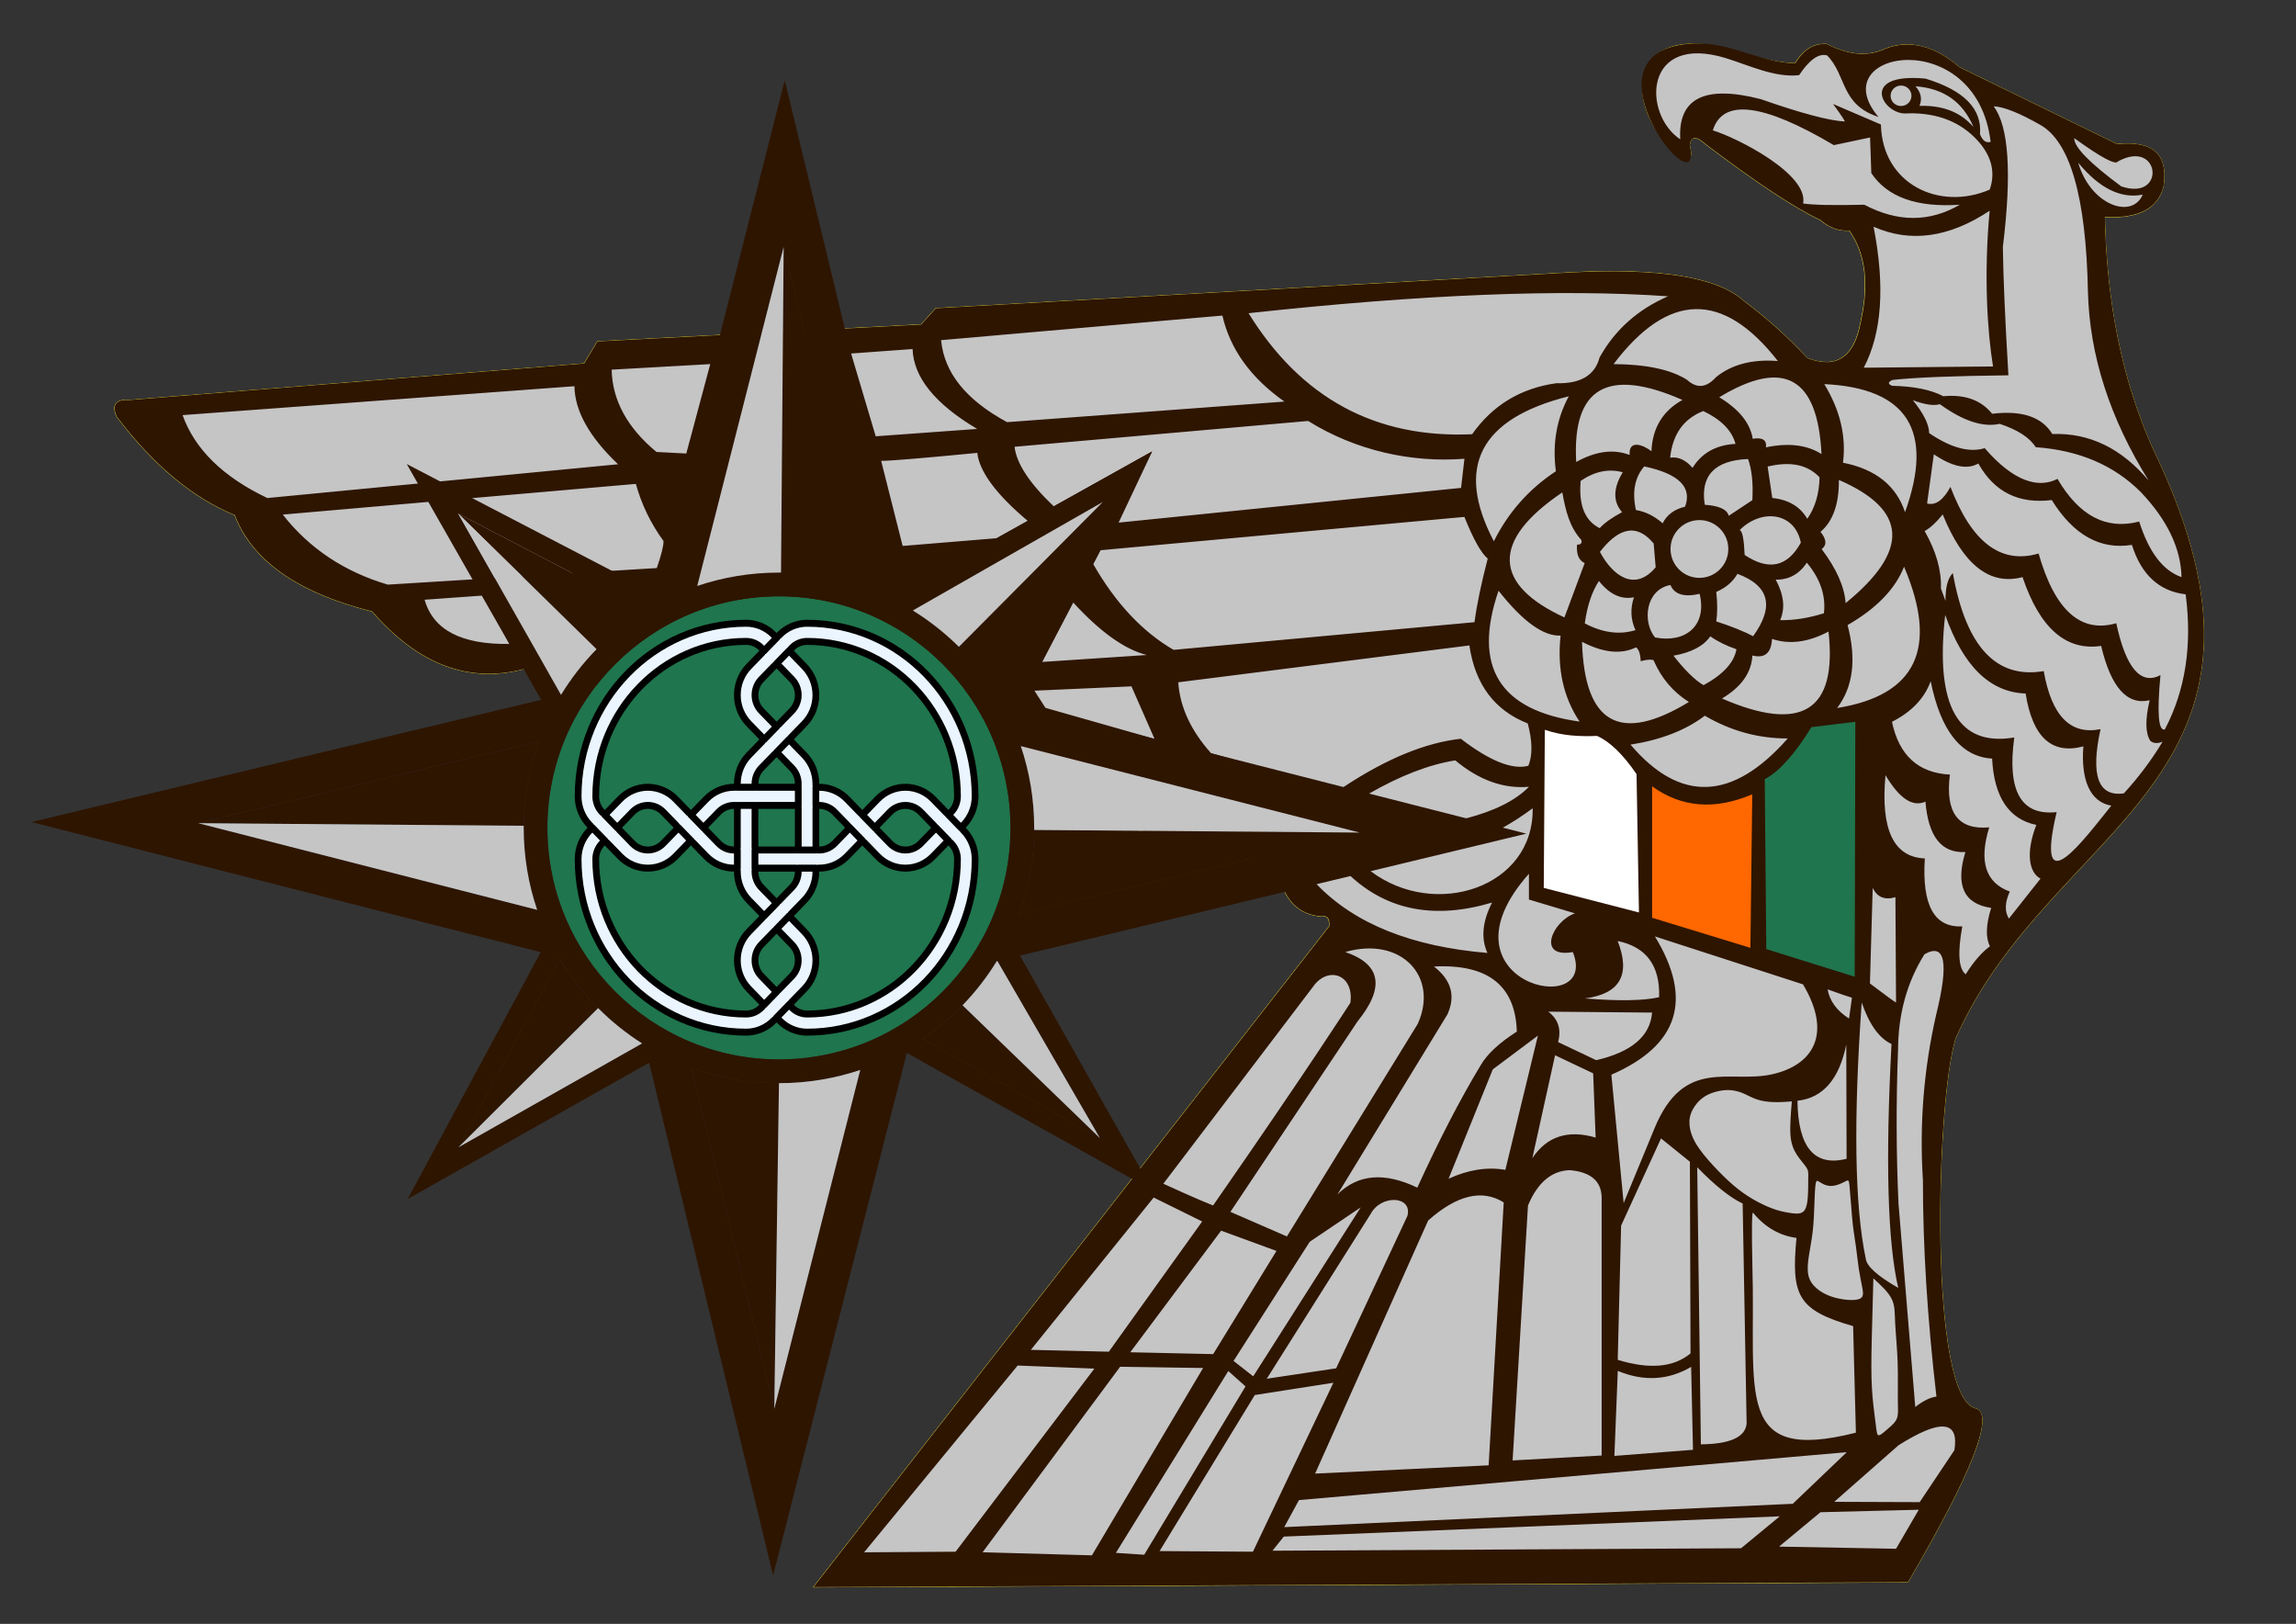
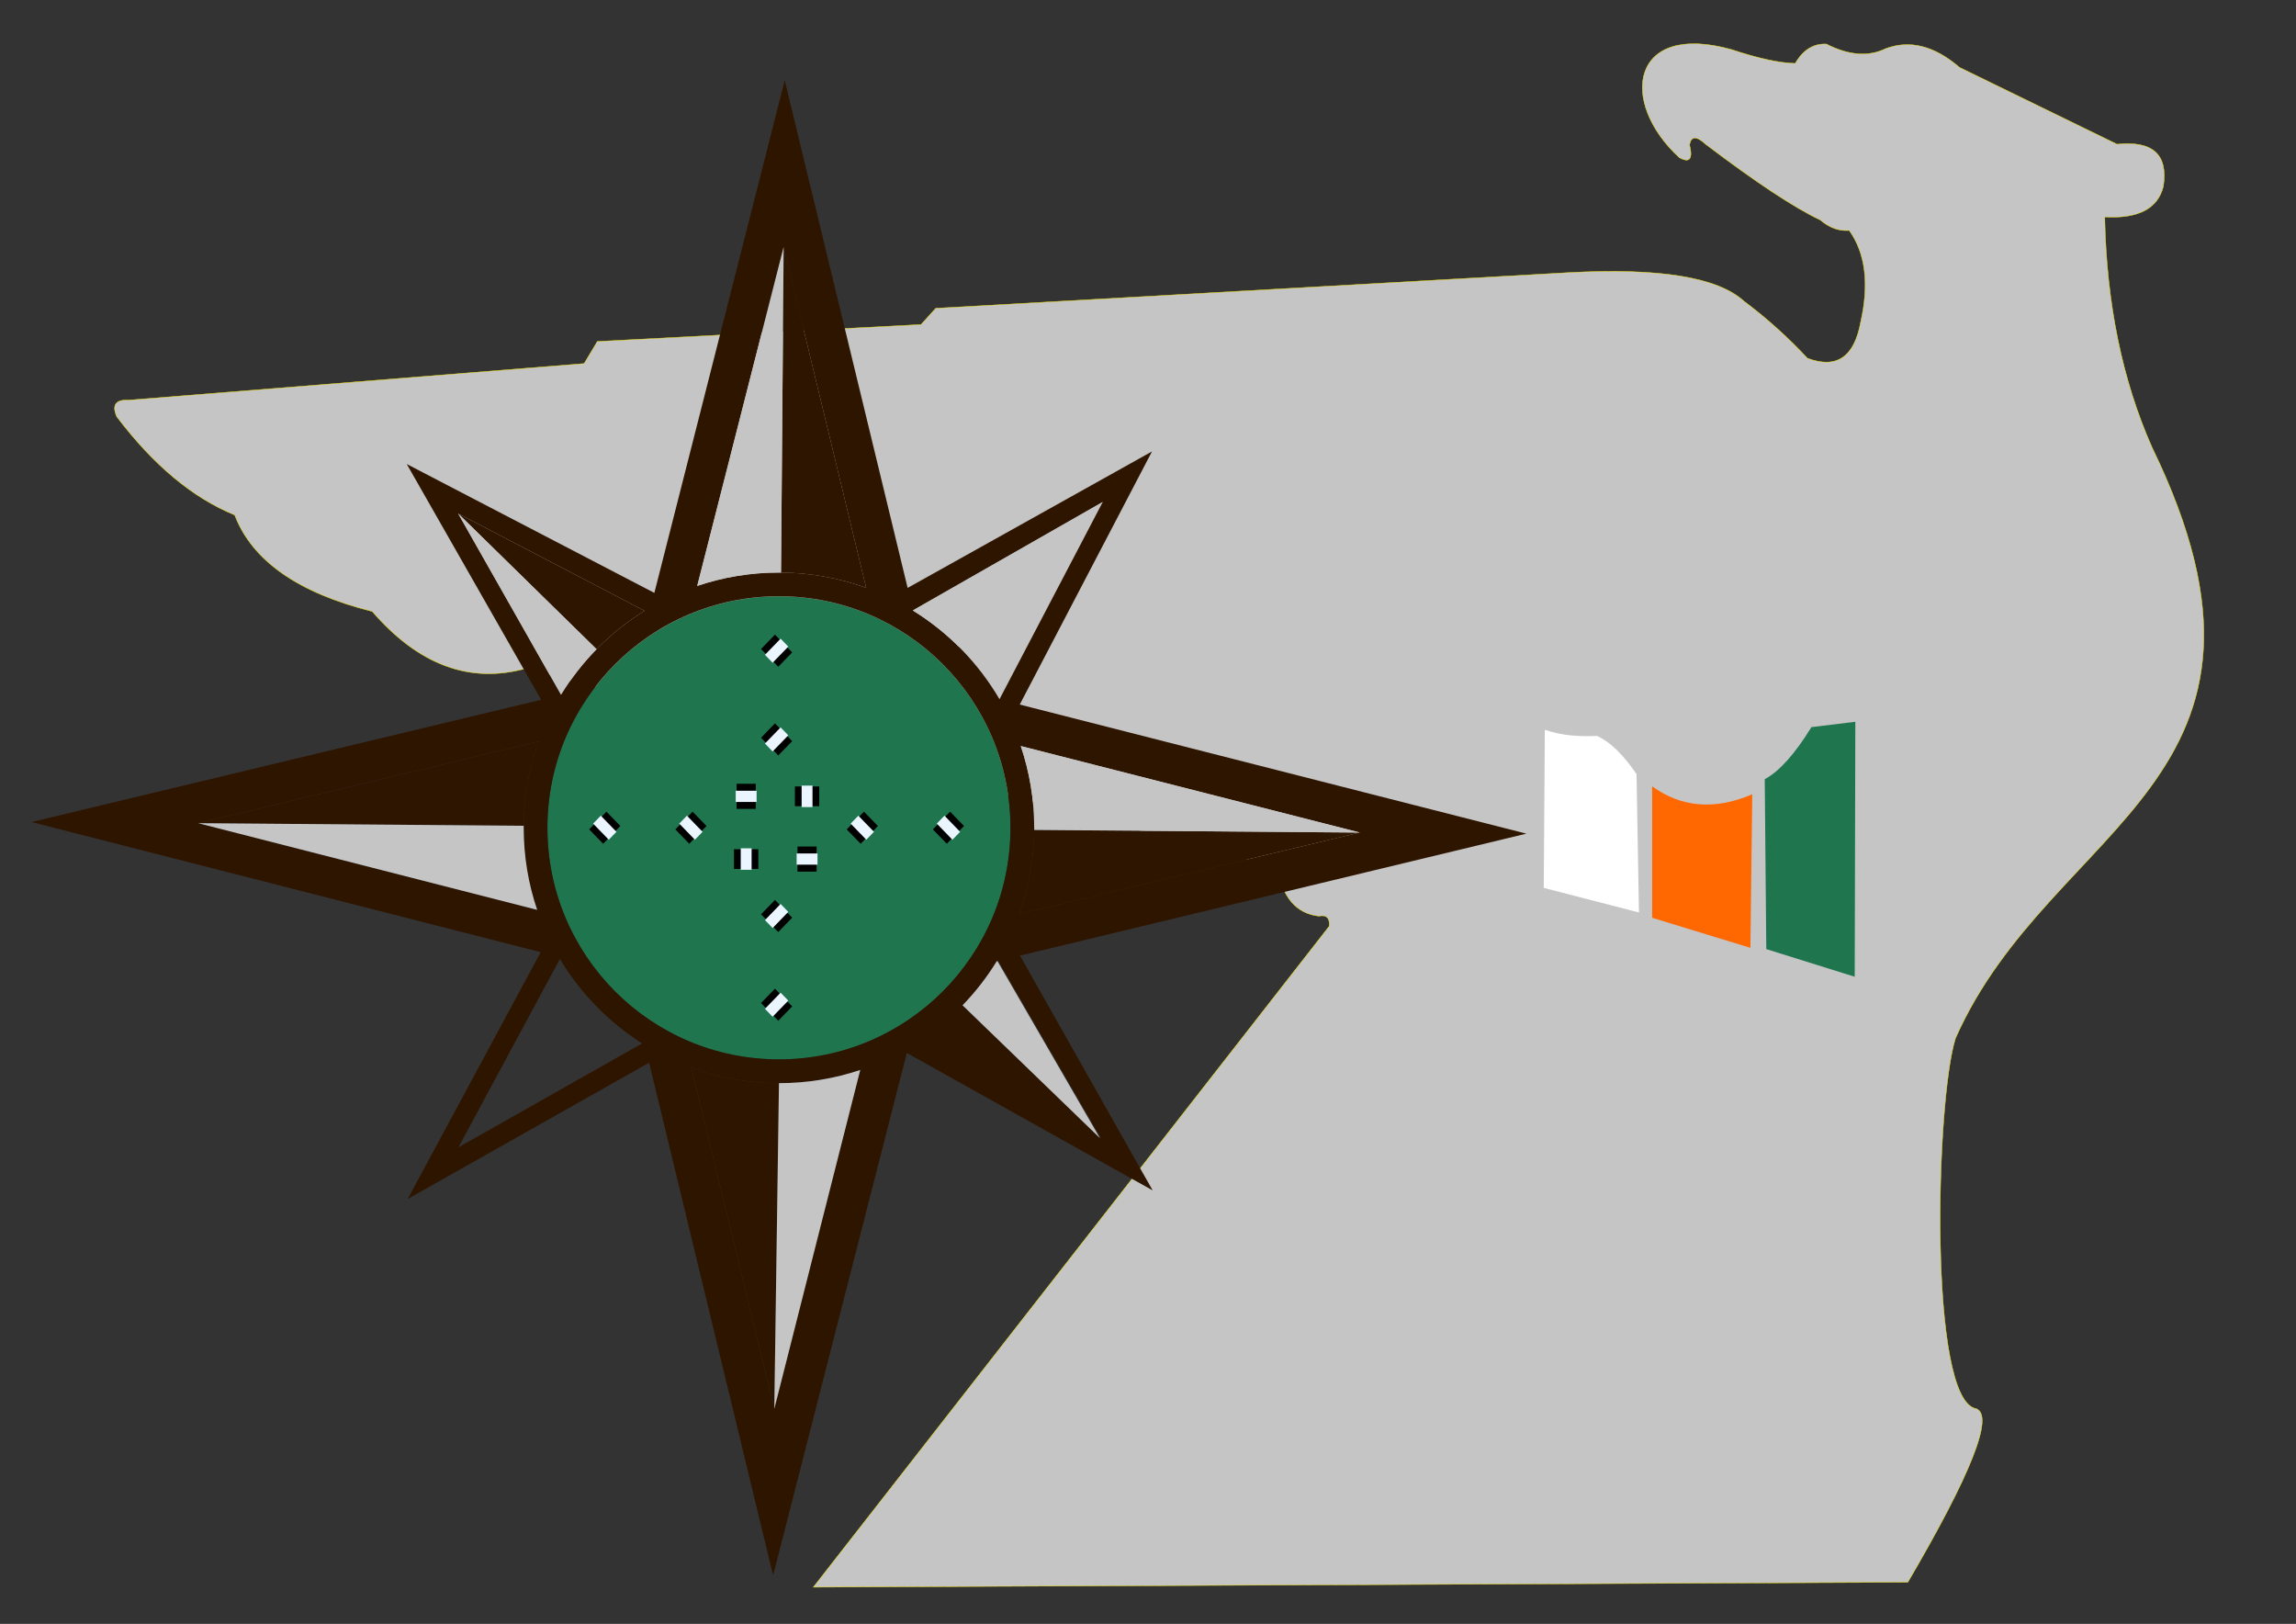
<svg xmlns="http://www.w3.org/2000/svg" xmlns:ns1="http://sodipodi.sourceforge.net/DTD/sodipodi-0.dtd" xmlns:ns2="http://www.inkscape.org/namespaces/inkscape" xmlns:xlink="http://www.w3.org/1999/xlink" xml:space="preserve" width="420mm" height="297mm" version="1.1" style="shape-rendering:geometricPrecision; text-rendering:geometricPrecision; image-rendering:optimizeQuality; fill-rule:evenodd; clip-rule:evenodd" viewBox="0 0 42000 29700" id="svg936" ns1:docname="Federal Police Emblem.svg" ns2:version="0.92.1 r15371" ns2:export-filename="C:\Users\Wright\Downloads\1UPLOADS\KF_Federal_Police.png" ns2:export-xdpi="958.25" ns2:export-ydpi="958.25">
  <rect x="0" y="0" width="42000" height="29700" fill="#333333" stroke="none" />
  <ns1:namedview id="namedview938" pagecolor="#ffffff" bordercolor="#666666" borderopacity="1.0" ns2:pageshadow="2" ns2:pageopacity="0.0" ns2:pagecheckerboard="true" ns2:document-units="mm" showgrid="false" ns2:zoom="0.5229307" ns2:cx="451.95062" ns2:cy="521.65875" ns2:window-width="1366" ns2:window-height="715" ns2:window-x="-8" ns2:window-y="-8" ns2:window-maximized="1" ns2:current-layer="svg936" />
  <defs id="defs884">
    <style type="text/css" id="style882">
   
    .str0 {stroke:#FFED00;stroke-width:7.61;stroke-miterlimit:22.926}
    .fil3 {fill:#000061}
    .fil1 {fill:#2E1500}
    .fil0 {fill:#BD9102}
    .fil4 {fill:#D90000}
    .fil2 {fill:#FF2B00}
   
  </style>
-     <path d="M-217.995,35 C-217.995,25.718,-214.307,16.815,-207.744,10.251 L-172.744,-24.748 C-166.18,-31.312,-157.277,-35,-147.995,-35 C-138.712,-35,-129.81,-31.312,-123.246,-24.748 L-73.749,24.748 C-67.185,31.312,-58.282,35,-49,35 H49 C58.282,35,67.185,31.312,73.749,24.748 L123.246,-24.748 C129.81,-31.312,138.712,-35,147.995,-35 C157.277,-35,166.18,-31.312,172.744,-24.748 L207.744,10.251 C214.307,16.815,217.995,25.718,217.995,35 C217.995,136.065,136.065,217.995,35,217.995 C25.718,217.995,16.815,214.307,10.251,207.744 L-24.748,172.744 C-31.312,166.18,-35,157.277,-35,147.995 C-35,138.712,-31.312,129.81,-24.748,123.246 L24.748,73.749 C31.312,67.185,35,58.282,35,49 V-49 C35,-58.282,31.312,-67.185,24.748,-73.749 L-24.748,-123.246 C-31.312,-129.81,-35,-138.712,-35,-147.995 C-35,-157.277,-31.312,-166.18,-24.748,-172.744 L10.251,-207.744 C16.815,-214.307,25.718,-217.995,35,-217.995 C136.065,-217.995,217.995,-136.065,217.995,-35 C217.995,-25.718,214.307,-16.815,207.744,-10.251 L172.744,24.748 C166.18,31.312,157.277,35,147.995,35 C138.712,35,129.81,31.312,123.246,24.748 L73.749,-24.748 C67.185,-31.312,58.282,-35,49,-35 H-49 C-58.282,-35,-67.185,-31.312,-73.749,-24.748 L-123.246,24.748 C-129.81,31.312,-138.712,35,-147.995,35 C-157.277,35,-166.18,31.312,-172.744,24.748 L-207.744,-10.251 C-214.307,-16.815,-217.995,-25.718,-217.995,-35 C-217.995,-136.065,-136.065,-217.995,-35,-217.995 C-25.718,-217.995,-16.815,-214.307,-10.251,-207.744 L24.748,-172.744 C31.312,-166.18,35,-157.277,35,-147.995 C35,-138.712,31.312,-129.81,24.748,-123.246 L-24.748,-73.749 C-31.312,-67.185,-35,-58.282,-35,-49 V49 C-35,58.282,-31.312,67.185,-24.748,73.749 L24.748,123.246 C31.312,129.81,35,138.712,35,147.995 C35,157.277,31.312,166.18,24.748,172.744 L-10.251,207.744 C-16.815,214.307,-25.718,217.995,-35,217.995 C-136.065,217.995,-217.995,136.065,-217.995,35Z" id="Main" />
  </defs>
  <g id="Слой_x0020_1" ns2:label="Слой 1">
    <path class="fil0 str0" d="M17118.28 5638.25c3853.44,-217.21 7706.88,-434.42 9633.64,-542.58 1926.75,-109.05 1926.75,-109.05 1926.75,-109.05 1667.22,-91.24 2741.03,81.8 3221.58,520.91 409.01,304.65 796.48,652.58 1163.16,1044.67 531.31,199.34 854.78,-19.77 972.31,-657.27 158.92,-701.49 89.35,-1261.94 -207.83,-1679.44 -189.01,14.13 -364.84,-49.87 -528.45,-190.92 -477.69,-225.7 -1178.24,-688.32 -2100.68,-1387.91 -166.46,-153.28 -264.23,-149.54 -292.42,11.28 63.93,259.54 1.9,338.48 -185.28,236.03 -1113.36,-1016.48 -896.15,-2494.68 955.4,-1977.51 488.97,162.65 876.37,246.36 1163.15,252.95 143.9,-247.31 333.8,-365.8 569.83,-353.57 409.96,208.78 771.07,236.03 1081.36,84.66 443.86,-167.41 895.19,-52.66 1354.07,342.28 1921.12,936.58 2881.13,1404.83 2881.13,1404.83 653.53,-67.67 936.57,188.06 848.18,769.17 -99.67,408.12 -456.97,595.23 -1072.93,561.4 32,1580.66 320.68,2984.6 865.1,4213.6 2972.37,6113.04 -1842.1,6848.37 -3594.86,10808.07 -361.1,1129.32 -503.99,6637.75 381.77,6775.06 324.42,133.5 -93.08,1191.42 -1253.45,3173.61l-20021.42 90.3 9437.08 -12088.84c12.23,-151.37 -50.76,-212.52 -189.97,-184.32 -415.6,-47.97 -668.54,-343.24 -757.89,-887.66 -9132.42,-2486.25 -13755.1,-3639.97 -13755.1,-3639.97 -1023.06,280.19 -1957.73,-67.67 -2803.13,-1044.67 -1356.86,-340.38 -2196.62,-928.08 -2516.28,-1764.03 -768.22,-313.14 -1486.63,-913.07 -2157.08,-1797.87 -94.03,-215.3 -20.65,-316.88 219.11,-303.7l8330.31 -668.54 241.67 -404.32 5921.24 -309.34 269.87 -298.06 0.06 0.75z" id="path887" style="fill:#c5c5c5;fill-opacity:1" />
-     <path class="fil1" d="M34268.9 23380.3c134.46,123.18 269.87,247.3 332.85,372.38 63.93,125.09 56.39,252.94 65.83,445.7 9.37,192.75 35.74,451.33 45.11,706.19 9.38,254.84 1.91,505.89 3.74,681.71 1.9,175.84 13.18,277.42 -16.92,355.48 -30.1,79.02 -101.56,134.45 -168.28,192.75 -67.68,58.3 -130.72,117.54 -164.57,115.63 -33.83,-1.9 -37.63,-65.82 -56.38,-215.3 -18.83,-149.54 -52.66,-385.5 -67.68,-644.16 -15,-258.57 -11.27,-539.72 -3.73,-878.27 7.54,-338.49 18.82,-736.29 30.1,-1133.07l-0.07 0.96zm-1078.57 -1360.66c5.63,-157.97 11.27,-300.93 22.56,-367.71 11.27,-67.67 28.19,-60.19 58.28,-42.32 30.1,17.87 73.38,46.06 119.45,62.97 47.01,16.93 97.77,22.56 152.32,14.14 55.51,-8.5 114.76,-31.05 161.78,-53.61 47.01,-22.56 80.84,-45.11 98.71,-42.33 18.82,2.85 22.56,31.06 30.1,112.85 7.54,81.8 18.82,216.27 29.15,348.88 10.32,132.56 19.77,264.23 34.79,386.46 15,122.23 35.74,236.97 53.59,367.69 17.87,130.72 32.89,279.31 52.66,408.13 19.78,128.81 44.16,239.77 61.15,328.16 16.91,89.34 26.36,156.06 -16.92,193.7 -43.28,37.64 -138.26,45.11 -243.57,37.64 -104.35,-7.55 -219.11,-30.1 -320.68,-66.79 -101.57,-36.69 -189.01,-87.44 -259.54,-149.54 -70.52,-62.97 -122.22,-137.31 -143.9,-234.12 -21.6,-96.89 -12.23,-214.43 8.49,-350.72 20.67,-136.36 52.66,-292.42 71.48,-456.97 18.82,-164.56 24.46,-338.49 30.1,-497.41l0 0.9zm240.72 -3924.92c105.31,37.64 209.67,75.2 284,100.62 74.26,25.41 118.48,38.52 161.76,52.65 -21.61,146.69 -39.48,273.68 -52.66,380.81 -222.85,-141.04 -353.57,-318.78 -393.04,-534.08l-0.06 0zm-551.01 2037.7c466.42,-50.76 763.53,-393.99 893.29,-1027.75 3.74,1393.55 5.64,2089.4 5.64,2089.4 -587.7,146.69 -887.65,-206.88 -898.93,-1061.65zm-3287.35 4940.43c474.84,197.44 922.44,173.05 1342.79,-73.37l33.84 1516.73 -1437.78 111.89 62.03 -1556.26 -0.88 1.01zm791.72 -4252.12l528.44 426.88 11.29 3505.52c-308.45,256.68 -752.25,296.22 -1331.52,117.54l62.03 -2455.21 730.65 -1595.74 -0.89 1.01zm-7107.9 7541.38l207.83 -258.59 9072.23 -370.48 -708.09 583.96 -8572.93 45.11 0.96 0zm4030.21 -8803.32c550.13,-411.86 825.63,-617.79 825.63,-617.79 -396.85,1637.12 -595.23,2455.2 -595.23,2455.2 -333.8,-57.35 -679.83,-2.86 -1039.03,162.65 539.73,-1333.36 808.7,-2000.06 808.7,-2000.06l-0.07 0zm-3249.77 7392.86c1378.53,-3086.18 2067.8,-4629.2 2067.8,-4629.2 526.61,-466.42 986.37,-577.37 1382.27,-331.01l-275.5 4808.83 -3173.62 151.38 -0.95 0zm4657.46 -5549.81c379.86,32.89 574.51,196.56 583.95,488.97l0 4729.83 -1628.62 90.29 281.14 -4663.1c176.78,-420.35 431.64,-635.66 763.53,-645.99zm-268.03 -2101.63c464.51,220.94 696.81,331.01 696.81,331.01 30.1,782.34 45.12,1174.44 45.12,1174.44 -505.91,-147.64 -891.47,-22.56 -1157.52,376.12 277.4,-1254.41 415.59,-1881.57 415.59,-1881.57zm544.49 -1039.04c642.24,-82.75 842.54,-432.52 600.87,-1050.37 523.76,108.16 776.7,451.33 757.88,1027.75 -283.04,64.88 -736.28,72.42 -1359.71,22.56l0.96 0.06zm-668.55 241.67c1265.68,11.27 1898.49,16.92 1898.49,16.92 -33.83,431.63 -375.17,721.2 -1022.11,870.74 -464.52,-220.95 -696.81,-331.01 -696.81,-331.01 62.03,-234.13 1.9,-420.36 -179.57,-555.77l0 -0.88zm6452.48 -16563.87c-105.31,0 -190.92,-83.7 -190.92,-187.12 0,-103.4 85.53,-187.1 190.92,-187.1 105.31,0 190.91,83.7 190.91,187.1 0,103.42 -85.54,187.12 -190.91,187.12zm1325.87 385.57c-233.18,-272.72 -563.23,-402.49 -988.28,-387.4 52.66,-126.92 28.2,-246.36 -73.38,-359.21 515.27,37.63 868.84,286.77 1061.66,747.56l0 -0.95zm2702.44 1084.21c-580.15,-428.78 -867,-723.11 -859.46,-882.01 491.77,355.46 757.89,497.39 797.37,426.87 776.71,-429.74 891.45,736.28 62.02,455.14l0.07 0zm393.12 151.37c-197.44,458.88 -956.28,190.92 -1180.08,-583.95 386.45,468.25 779.56,662.9 1180.08,583.95zm-574.58 11174.82c-489.93,605.57 -1412.38,1868.39 -1000.51,118.49 -650.68,69.57 -909.27,-385.5 -774.81,-1365.35 -1030.61,173.04 -1451.84,-574.52 -1263.78,-2241.74 329.11,936.58 819.99,1416.11 1471.61,1437.79 126.03,799.26 478.65,1121.78 1056.01,966.66 -46.05,596.2 111.91,1016.49 511.54,1084.22l-0.06 -0.07zm-7226.4 -3369.22c22.55,-157.01 22.55,-336.65 0,-539.72 175.83,-76.17 304.64,-186.17 387.39,-331.01 583.96,217.2 679.83,597.13 286.79,1140.59 -175.83,-91.24 -400.59,-181.47 -674.18,-269.86zm3856.29 -2158.03c82.76,-598.96 123.17,-898.93 123.17,-898.93 339.45,229.44 611.2,285.83 814.36,168.29 291.46,520.91 739.06,743.82 1342.79,668.55 397.73,639.4 886.71,913.07 1465.97,819.98 172.1,546.32 500.26,848.19 983.6,904.58 122.22,931.88 -4.69,1755.61 -381.77,2472.11 -117.54,31.05 -143.9,-299.96 -79.02,-993.91 -361.99,187.11 -631.92,-129.77 -808.7,-949.75 -650.68,188.06 -1124.65,-236.99 -1420.87,-1275.06 -688.31,203.07 -1225.25,-203.08 -1612.65,-1218.67 -131.68,243.57 -273.67,344.19 -426.88,303.7l0 -0.89zm-16637.18 15767.39l1404.82 56.4 -2538.9 3348.5 -1673.81 11.27 2808.77 -3415.27 -0.88 -0.9zm2489.04 -3072.99l887.65 438.23 -1707.64 2381.82 -1426.51 -33.83 2247.38 -2786.22 -0.88 0zm-612.16 3095.55l1516.72 22.56 -2033.89 3426.56 -2000.07 -56.39 2516.29 -3392.66 0.95 -0.07zm-78.94 3404.01l2056.51 -3325.95 314.98 281.15 -1853.37 3078.64 -517.18 -33.84 -0.94 0zm1926.69 -5893.05l1010.82 370.5 -1157.52 1887.2 -1516.73 -33.83 1662.47 -2224.81 0.96 0.94zm12871.17 -6807.94c-572.68,-23.51 -811.49,-531.3 -719.36,-1522.36 253.9,426.87 497.4,588.64 730.63,483.33 51.72,639.39 294.33,945.95 730.65,921.49 -185.27,609.3 -28.2,949.76 472.06,1022.12 -96.89,308.45 -104.35,542.57 -22.55,702.44 -150.43,109.05 -298.07,280.2 -443.86,511.54 -129.78,-100.62 -150.43,-393.04 -62.04,-876.39 -512.48,27.25 -740.97,-386.44 -685.53,-1241.21l0 -0.96zm457.93 -1533.7c-578.32,-30.11 -930.94,-352.63 -1058.8,-965.73 356.35,-179.57 592.38,-426 708.08,-741.92 183.37,909.26 557.6,1381.31 1123.69,1415.21 35.74,703.33 305.6,1108.68 808.71,1213.03 -193.7,498.35 -140.09,867.01 76.16,982.64 -385.5,487.08 -578.32,730.65 -578.32,730.65 -79.9,-130.72 -74.25,-295.27 16.92,-494.62 -443.86,-160.82 -568.88,-551.95 -376.13,-1174.43 -568.87,51.7 -808.71,-269.87 -719.36,-966.67l-0.95 1.84zm-78.95 -3173.56c-56.39,-153.28 -84.65,-230.39 -84.65,-230.39 12.23,-331.01 -87.44,-681.73 -298.06,-1050.37 98.71,-52.66 209.66,-154.24 331.01,-303.71 375.17,923.4 861.35,1305.16 1460.33,1146.25 314.98,933.72 794.58,1353.12 1437.78,1258.14 179.57,758.84 475.8,1089.85 887.65,993.92 -83.69,352.61 -79.89,599.92 11.29,741.92 57.34,47.96 131.67,53.61 224.74,16.91 -201.23,333.8 -437.26,648.84 -708.08,944.12 -470.16,66.78 -612.15,-325.38 -426.88,-1174.43 -550.11,111.89 -896.14,-242.63 -1039.03,-1061.66 -869.79,148.59 -1424.59,-448.55 -1662.46,-1792.24 -92.13,90.31 -137.31,260.5 -134.45,511.54l0.81 0zm-1792.3 439.11c526.62,-302.82 871.69,-658.21 1033.39,-1067.3 632.81,1490.44 224.76,2351.73 -1224.3,2584.02 292.42,-384.61 356.35,-890.5 190.91,-1516.72zm-1314.53 -831.27c236.98,5.64 426.88,-97.76 569.82,-309.34 246.36,295.27 349.84,603.67 312.2,924.35 -284.95,89.35 -551.96,130.72 -800.22,126.03 94.98,-218.16 67.67,-464.51 -81.8,-741.92l0 0.88zm2721.27 6852.17c378.97,-216.25 450.38,152.34 213.47,1106.78 -226.59,993.91 -307.51,2003.79 -241.67,3027.81 -0.96,1215.81 81.79,2534.15 247.3,3955.02 -118.49,15.96 -247.3,79.89 -387.4,190.91 -204.02,-2479.66 -306.55,-3718.98 -306.55,-3718.98 -42.33,-914.02 -45.12,-1851.48 -8.5,-2814.42 3.75,-656.32 164.56,-1238.44 483.35,-1747.12zm-946.91 -1213.03c83.7,171.15 222.84,226.6 415.59,168.3 0,0 3.75,642.25 11.29,1926.75 -10.33,0 -169.25,-115.63 -477.7,-347.93 0,0 16.91,-582.04 50.76,-1747.12l0.06 0zm-2757 -3465.08c355.47,-212.52 540.68,-474.84 555.76,-786.08 226.59,56.39 346.03,-45.12 359.21,-303.7 318.78,107.21 662.9,62.03 1033.39,-134.46 162.65,1450.01 -487.07,1858.07 -1949.31,1224.31l0.95 -0.07zm-887.73 -783.29c325.38,-57.34 550.13,-174.88 674.19,-353.57 132.56,94.03 292.42,172.09 477.7,236.02 -40.43,240.72 -240.72,459.83 -600.88,657.27 -157.95,-91.24 -341.33,-271.77 -550.11,-538.78l-0.9 -0.94zm-336.58 -331.96c-236.97,-290.6 -173.92,-876.39 281.15,-961.04 71.48,173.04 249.21,226.58 534.09,162.65 140.09,579.27 -254.86,905.53 -814.36,797.36l-0.88 1.03zm3853.45 11355.4c-202.2,-961.98 -225.71,-2521.92 -73.38,-4680.02 138.26,402.49 320.68,655.43 545.37,758.85 -112.85,2140.16 -71.48,3626.85 123.18,4460.9 -384.62,-220.95 -583.02,-400.58 -595.24,-539.73l0.07 0zm-827.54 4642.38l1797.88 -45.12 -415.6 713.73 -2140.16 -39.48 757.88 -629.06 0 -0.07zm252.95 -190.92l1174.45 -1033.39c770.1,-485.23 1111.45,-455.14 1022.11,90.3l-634.72 949.75 -1561.9 -5.64 0.06 -1.02zm-1480.98 -5280.83c216.25,261.44 479.6,412.82 788.93,455.15 -97.77,1049.42 15.96,1321.12 1036.24,1612.65 33.84,1299.53 50.76,1949.32 50.76,1949.32 -2246.43,567.92 -1826.14,-728.74 -1892.86,-3027.82 -15.96,-726.83 -10.32,-1056.01 16.93,-988.27l0 -1.03zm-10792.11 -536.94c1849.64,-2434.47 2774.86,-3651.31 2774.86,-3651.31 279.31,-325.36 713.74,-149.54 645.99,342.29 0,0 -795.52,1239.33 -2511.58,3707.71 0,0 -344.2,-136.37 -910.22,-398.69l0.95 0zm1283.55 3242.25l1393.56 -2179.71 932.76 -629.07 -1966.23 3089.91 -359.2 -281.13 -0.89 0zm1196.12 2544.54l10021.98 -876.38 -988.28 944.12 -9302.62 426.87 269.86 -494.61 -0.94 0zm7285.64 -6086.75c326.32,334.75 603.66,555.77 831.26,662.91 48.92,2681.79 72.42,4022.68 72.42,4022.68 -20.65,248.26 -299.96,376.13 -836.9,381.77l-66.78 -5067.43 0 0.07zm-142.96 -841.59c5.64,-113.8 48.92,-206.88 103.41,-283.99 54.55,-77.11 119.44,-136.37 192.75,-179.57 73.38,-43.28 153.28,-69.57 228.49,-86.49 75.2,-16.91 143.89,-24.47 218.16,-19.78 74.26,4.69 152.33,21.62 234.13,55.51 81.79,33.84 165.5,84.66 261.43,115.64 95.94,32.01 202.2,45.12 310.29,47.97 108.17,2.85 216.27,-4.69 325.37,-12.23 -18.81,226.58 -37.64,453.24 -25.41,617.79 13.18,164.56 58.3,267.96 118.49,360.16 61.15,93.08 138.26,174.88 174.88,232.29 36.7,57.34 32.89,89.35 32.01,182.43 -0.95,94.02 0.94,249.2 -9.37,372.38 -10.34,123.18 -32.89,215.31 -89.35,256.69 -56.39,41.37 -145.73,31.99 -240.72,16.92 -94.98,-15.02 -193.7,-35.74 -308.45,-77.13 -113.81,-41.37 -243.57,-103.4 -364.85,-173.92 -121.28,-71.47 -236.03,-151.37 -354.52,-252.95 -118.49,-101.58 -242.61,-222.85 -367.7,-358.25 -125.08,-135.41 -252.95,-285.84 -331.95,-426.88 -79.91,-141.05 -110.96,-274.56 -105.32,-387.41l-1.77 0.82zm-630.02 -3380.5c1805.41,583.97 2708.15,876.39 2708.15,876.39 538.78,903.62 189.01,1475.34 -564.18,1644.65 -776.71,174.89 -1613.62,-327.2 -2155.25,995.83 -374.22,906.47 -561.4,1359.7 -561.4,1359.7 -149.53,-1565.64 -224.74,-2347.99 -224.74,-2347.99 1232.79,-535.98 1497.9,-1379.48 797.35,-2527.55l0.07 -1.03zm-2305.66 -675.13c561.4,168.3 842.54,252.94 842.54,252.94 -418.45,144.79 -708.09,827.47 -39.47,708.1 503.98,1254.39 -2580.29,567.92 -803.07,-1432.15 0,314.98 0,472.06 0,472.06l0 -0.95zm-1737.74 1225.25c985.49,-49.86 1491.38,346.99 1516.73,1190.47 -324.43,206.89 -545.37,412.82 -662.92,617.8 -373.33,617.79 -758.83,1363.45 -1157.5,2236.1 -598.98,-287.74 -1086.06,-247.32 -1460.35,123.16 1340.9,-2194.71 2011.34,-3292.09 2011.34,-3292.09 153.28,-337.61 70.53,-629.08 -247.3,-876.39l0 0.95zm-1159.42 4528.58c189.01,-361.99 772.97,-339.43 674.18,33.83l-1303.32 2786.22 -1269.42 190.91 1898.49 -3010.89 0.07 -0.07zm-2117.6 3309.03l1437.77 -224.76 -1471.61 3089.92 -1707.64 -11.28 1741.48 -2853.88zm6873.77 -11896.02c554.82,-86.5 1007.1,-262.32 1358.77,-528.45 475.79,278.36 981.68,417.5 1516.73,415.6 -1008.05,1144.4 -1967.19,1181.98 -2876.45,112.85l0.95 0zm-887.66 -1880.69c385.51,201.24 714.69,235.08 988.29,101.56 51.7,37.65 79.9,121.29 84.65,252.95 116.59,-31.04 194.66,-35.73 236.03,-16.91 140.09,325.37 355.47,580.16 645.98,763.53 -1260.04,766.38 -1911.67,399.63 -1954.95,-1101.13zm50.76 -337.53c43.28,-316.89 128.81,-575.47 258.59,-774.81 194.65,245.4 408.12,345.07 640.34,298.06 -69.57,207.83 -60.19,408.12 28.21,600.87 -291.48,90.3 -600.89,48.92 -927.14,-123.17l0 -0.95zm-4381.88 6011.46c1022.11,-294.33 1717.01,450.39 1325.87,1314.6 0,0 -797.36,1295.78 -2393.1,3887.27 0,0 -344.19,-149.53 -1033.4,-449.5 0,0 774.81,-1161.32 2325.45,-3482.95 504.93,-623.43 429.72,-1046.57 -224.76,-1269.42l-0.06 0zm-830.32 -1612.66c374.22,-119.44 561.4,-179.57 561.4,-179.57 115.64,150.42 237.93,284.95 365.79,403.37 686.42,631.92 1549.68,793.62 2588.71,484.29 -177.73,347.92 -205.93,655.43 -84.65,921.49 -1388.86,-116.59 -2430.74,-535.04 -3123.75,-1256.31 -111.9,-116.58 -214.42,-240.72 -308.45,-372.38l0.95 -0.89zm910.21 -241.67c296.22,-119.44 443.87,-179.56 443.87,-179.56 767.33,284.94 1554.35,204.02 2359.26,-240.72 180.53,-99.67 361.99,-218.16 545.37,-354.52 24.46,1447.16 -1783.8,2040.49 -2962.05,1151.87 -138.26,-104.35 -268.92,-229.43 -385.5,-376.11l-0.95 -0.96zm1932.4 -1651.18c433.46,361.99 882.96,523.76 1348.43,483.33 -246.36,251.05 -630.02,442.92 -1149.09,577.37 -142,36.69 -295.27,68.62 -457.93,96.88 -1003.36,-292.42 -1505.44,-438.22 -1505.44,-438.22 62.97,-38.51 126.03,-75.21 187.1,-110.95 571.73,-328.16 1096.45,-531.3 1575.98,-607.45l0.95 -0.96zm-7698.46 -1274.18c1183.88,-52.65 1775.32,-79.01 1775.32,-79.01 282.09,640.35 422.18,960.08 422.18,960.08 0,0 -0.95,0 -0.95,0 -1329.61,-378.03 -1994.43,-567.04 -1994.43,-567.04 -134.45,-209.67 -202.18,-314.98 -202.18,-314.98l0.06 0.95zm2631.98 -153.27c3550.7,-449.51 5325.06,-674.19 5325.06,-674.19 103.41,711.82 459.83,1187.62 1067.3,1426.5 86.48,323.47 90.29,581.1 11.27,774.81 -296.23,76.17 -708.08,-89.34 -1235.59,-494.62 -646.94,71.48 -1361.61,364.85 -2143.96,882.02 -30.1,19.78 -61.14,40.43 -92.13,61.15 -1555.31,-453.24 -2332.97,-679.82 -2332.97,-679.82 -369.53,-412.82 -568.88,-845.34 -599.93,-1297.62l0.95 1.77zm5858.19 -1674.69c442.92,561.4 820.94,834.99 1134.97,819.99 -64.89,606.51 51.71,1131.22 347.93,1573.18 -1465.97,-203.08 -1960.59,-1000.51 -1482.9,-2393.11l0 -0.06zm-16105.87 -2313.21l-3251.62 313.15 -408.12 39.47 -2756.11 265.17c-809.6,-385.5 -1326.83,-891.46 -1550.63,-1516.73l7168.1 -528.45c6.58,453.24 272.71,928.09 797.35,1426.5l1.03 0.89zm-2443.92 2398.74c295.27,572.69 447.59,867.96 456.97,886.71 0,0.95 0.95,0.95 0.95,0.95 -878.28,14.13 -1396.4,-255.79 -1553.41,-808.71 579.27,-41.37 929.03,-66.78 1048.46,-75.21 31.05,-1.9 47.03,-3.74 47.03,-3.74zm3690.78 -2595.29l-544.41 -28.2c-534.09,-442.9 -807.76,-945 -819.99,-1505.45l1803.57 -101.57 -438.22 1635.22 -0.95 0zm5319.42 -449.44c-1235.59,90.3 -1853.38,134.46 -1853.38,134.46 -299.96,-1009 -450.39,-1513.94 -450.39,-1513.94l1124.65 -81.81c17.85,517.18 410.89,1004.25 1180.06,1460.35l-0.94 0.94zm5623.17 -500.25c-3381.37,251.05 -5073.06,376.13 -5073.06,376.13 -749.46,-404.33 -1151.88,-903.62 -1207.38,-1499.82 3430.29,-299.96 5145.48,-449.5 5145.48,-449.5 142,616.84 520.91,1141.56 1134.96,1573.19zm3230.02 1578.76c-4175.96,423.14 -6263.54,634.7 -6263.54,634.7l614.95 -1302.36 -1800.73 1005.19c-443.86,-421.23 -682.67,-785.19 -717.46,-1089.85 3580.79,-314.98 5370.17,-472.06 5370.17,-472.06 868.84,540.69 1885.38,767.34 2859.52,691.17 -41.38,355.47 -62.03,533.14 -62.03,533.14l-0.88 0.07zm1742.42 -1914.46c-651.62,91.25 -1165.06,402.49 -1539.28,932.77 -1764.99,79.01 -3127.56,-658.22 -4089.46,-2213.53 3161.37,-344.19 5719.04,-446.65 7673.99,-309.34 -553.86,240.71 -971.37,613.11 -1252.51,1118.04 -85.53,327.21 -349.82,484.29 -791.71,472.06l-1.03 0zm-8836.26 4010.45c495.56,540.69 944.99,860.41 1346.52,960.08 -1276,84.66 -1914.52,126.91 -1914.52,126.91 1.9,-4.68 4.69,-8.48 6.59,-13.17 18.82,-35.74 41.38,-79.01 68.62,-130.72 103.4,-198.39 267.97,-512.48 492.71,-943.16l0.08 0.06zm-8000.26 -2169.3c103.41,375.17 271.77,723.11 505.89,1044.67 0.95,92.13 -40.43,257.63 -123.18,494.62 0,0 -271.76,16.91 -814.34,49.86 -203.09,12.23 -443.86,27.25 -722.16,44.16 -271.76,16.92 -578.31,35.74 -921.49,56.39 -159.86,9.38 -327.2,20.66 -503.1,31.05 -130.72,8.5 -266.13,15.97 -405.27,25.41 -469.21,29.16 -987.32,61.15 -1554.36,95.93 -795.54,-235.07 -1435.88,-662.02 -1921.12,-1280.7l2666.77 -232.28 803.95 -69.57 2988.35 -259.54 0.06 0zm7168.1 676.08l-567.04 316.89 -1720.83 141.99 -393.04 -1556.27c157.97,0.96 743.83,-47.96 1758.41,-145.73 39.47,344.19 346.97,758.83 922.43,1243.12l0.07 0zm7988.02 -73.3c161.77,405.27 303.7,660.12 426.88,763.52 -120.39,461.73 -201.24,850.08 -241.67,1163.16l-5504.69 505.9c-570.78,-331.01 -1060.71,-853.82 -1469.71,-1568.44l132.56 -253.9 6656.57 -609.29 0.06 -0.95zm1673.81 -834.13c-491.76,323.47 -869.79,750.36 -1134.96,1280.7 -713.73,-1359.7 -256.69,-2243.63 1370.99,-2651.69 -223.8,413.76 -302.82,870.75 -236.03,1370.99zm117.54 387.42c60.2,331.01 127.87,624.38 347.93,870.73 15.97,57.34 -10.33,85.54 -79.02,84.66 -14.13,175.82 32.89,288.67 140.09,336.64 -48.91,130.72 -172.09,462.62 -370.48,993.92 -1291.09,-594.28 -1362.5,-1393.55 -39.47,-2285.95l0.95 0zm1230.9 -685.48c-296.23,-112.85 -621.53,-69.57 -977,128.83 -76.17,-1359.72 571.73,-1737.75 1943.66,-1134.97 -361.1,201.25 -550.11,514.39 -567.04,938.48 -146.68,-116.59 -421.23,-221.9 -398.67,67.66l-0.95 0zm740.97 50.76c46.07,-430.68 248.25,-714.67 606.51,-853.82 327.2,156.06 524.71,357.31 589.6,600.88 -353.57,18.82 -615.89,164.55 -786.09,438.21 -126.91,-146.68 -263.27,-208.78 -409.95,-185.27l-0.07 0zm2773.03 1670.95c96.89,-74.26 89.34,-178.68 -22.56,-314.97 227.54,-191.8 340.39,-508.75 336.66,-949.76 1260.04,544.41 1301.42,1294.83 123.18,2253.01 -19.78,-296.22 -165.51,-626.29 -438.23,-988.28l0.95 0zm-1409.58 107.22c-12.23,-288.68 -42.33,-440.06 -90.29,-455.14 395.89,-397.73 1007.09,-329.12 1118.04,230.38 -244.45,443.86 -586.74,519.08 -1027.75,224.76zm-1355.92 -109.05c0,-291.47 236.03,-528.45 528.45,-528.45 291.48,0 528.45,236.03 528.45,528.45 0,291.47 -236.02,528.44 -528.45,528.44 -291.46,0 -528.45,-236.01 -528.45,-528.44zm-1292.03 53.61c286.78,-370.49 629.07,-580.15 983.58,-154.24 0,0 12.23,144.79 36.7,435.38 -387.41,462.61 -793.64,144.78 -1019.34,-281.14l-0.94 0zm7472.75 -3229.13c-61.15,-1025.92 -94.98,-1808.27 -101.58,-2347.99 165.51,-1348.43 109.05,-2206 -168.28,-2572.75 182.42,7.54 465.46,119.45 848.17,336.66 551.01,305.6 843.5,1323.98 876.39,3056.08 30.1,1165.06 401.52,2315.99 1112.4,3454.76 -499.3,-593.34 -1086.99,-878.28 -1764.03,-853.83 -189.02,-313.14 -556.65,-436.32 -1101.13,-370.48 -201.25,-251.05 -499.31,-357.3 -893.29,-320.68 -220.07,-117.54 -533.14,-181.48 -938.48,-190.92 -79.02,-34.79 -75.21,-70.52 11.27,-107.21 403.38,-45.12 1109.56,-73.38 2117.61,-84.65l0.95 1.01zm-1449.94 1055.06c-0.95,-156.05 -100.62,-356.34 -298.06,-600.87 215.31,80.84 379.86,105.31 494.62,73.38 425.03,307.5 789.89,426.87 1095.49,359.21 329.1,110 548.21,251.99 657.26,426.87 794.57,56.39 1436.83,331.96 1926.76,825.63 480.48,506.84 727.78,1023.05 740.96,1550.62 -338.49,-116.58 -597.13,-456.09 -774.81,-1016.47 -599.91,157.97 -1098.26,-102.52 -1494.16,-780.44 -343.25,177.73 -798.32,57.34 -1331.52,-561.4 -282.1,85.53 -620.65,-6.59 -1016.48,-275.5l-0.06 -1.03zm-2869.93 1185.72c-56.38,-381.77 -84.64,-572.68 -84.64,-572.68 416.55,-100.62 732.54,-34.78 949.75,196.56 -6.59,303.7 -81.8,556.65 -224.75,758.83 -127.87,-221.89 -341.34,-348.88 -640.36,-381.75l0 -0.96zm4038.72 -2403.43c-1576.92,15.02 -2364.9,22.56 -2364.9,22.56 331.96,-631.93 392.09,-1491.39 179.57,-2578.38 672.35,298.06 1380.37,200.29 2123.24,-292.42 -107.22,1154.73 -45.11,2190.02 62.03,2848.24l0.06 0zm-2744.83 1760.3c61.15,-483.34 -52.66,-962.87 -342.29,-1437.79 1521.41,72.44 2014.19,853.83 1477.25,2342.36 -160.82,-485.24 -538.78,-787.03 -1134.96,-904.57zm-1409.51 -281.15c18.81,-132.55 -62.04,-185.27 -241.68,-157.01 -46.05,-286.78 -250.09,-539.72 -612.15,-758.84 1178.24,-714.67 1801.68,-368.58 1870.3,1039.03 -263.28,-168.29 -601.83,-209.66 -1016.47,-123.18zm-1119.01 1050.31c-83.7,-532.25 179.57,-811.49 791.73,-836.9 69.57,191.8 95.93,442.91 79.02,752.24 0,0 -143.9,95.94 -432.52,286.79 -28.2,-116.59 -174.88,-184.33 -438.23,-202.2l0 0.07zm5211.32 -5763.28c-922.44,394.95 -1966.22,-102.51 -1988.78,-1191.42 -583.95,-251.04 -876.38,-376.12 -876.38,-376.12 151.38,206.88 221.9,314.09 213.47,320.69 -283.99,-14.14 -797.36,-150.43 -1539.28,-409.97 -1022.11,-261.43 -1512.04,-15.96 -1468.76,736.29 -694.91,-462.61 -672.35,-1951.14 840.65,-1482.9 410.91,126.92 892.33,359.21 1333.34,309.35 188.06,-282.11 358.26,-403.38 511.53,-361.99 362.95,366.73 239.77,897.09 941.27,1126.52 -1046.58,-1223.34 1791.34,-1709.46 2050.81,455.15 -83.7,25.41 -147.63,-21.6 -194.64,-140.1 39.47,-463.56 -292.42,-803.07 -996.78,-1016.47 -1257.19,-119.44 -762.57,696.81 -320.68,634.71 542.57,-11.28 971.35,158.92 1286.33,511.53 248.26,281.15 316.89,577.37 207.84,887.66l0.06 -2.93zm-2294.45 275.58c-554.81,13.18 -927.13,5.63 -1118.05,-22.56 105.31,-538.78 -1213.02,-1205.48 -1651.18,-1337.16 179.57,-586.75 917.76,-497.4 2213.54,269.86 441.96,-94.02 662.9,-140.09 662.9,-140.09 15.02,434.42 22.56,651.63 22.56,651.63 292.41,439.11 832.22,631.92 1618.3,578.32 -551.96,322.52 -1134.96,322.52 -1747.11,0l-0.96 0zm-1037.13 2807.75c-366.74,-392.09 -754.15,-740.02 -1163.15,-1044.67 -480.48,-439.11 -1554.37,-612.16 -3221.59,-520.91 0,0 0,0 -1926.76,109.04 -1926.74,108.17 -5780.18,325.38 -9633.63,542.59l-269.86 298.06 -1394.5 72.42 -749.46 39.48 -383.67 19.76 -388.35 20.66 -763.53 39.48 -2241.73 116.58 -241.66 404.33 -8330.32 668.54c-239.76,-13.18 -313.14,88.4 -219.11,303.69 670.45,884.88 1389.82,1483.85 2157.07,1797.88 320.7,835.95 1159.43,1423.65 2516.29,1764.03 835.95,965.72 1759.35,1317.39 2769.23,1054.11 11.27,-2.85 22.56,-5.63 33.83,-9.37 0,0 146.69,36.69 438.23,110.95 109.05,27.24 239.76,61.15 390.25,98.71 134.45,34.79 285.84,73.38 454.19,115.64 636.61,163.61 1509.25,388.36 2617.85,678.94 533.14,139.15 1120.9,293.37 1763.09,463.56 939.36,248.26 1994.43,528.45 3165.13,841.59 148.58,39.48 299.96,79.9 452.28,121.29 632.8,169.24 1298.57,348.88 1995.38,536.94 618.74,167.4 1261.94,341.33 1931.43,522.81 180.52,48.92 362.95,98.71 548.23,148.59 28.19,173.04 73.38,321.56 135.41,444.74 131.66,263.27 339.43,410.91 623.43,442.92 138.26,-28.2 202.2,32.87 189.96,184.31l-3459.44 4430.81 -149.55 191.8 -5829.04 7466.16 20021.42 -90.29c1159.42,-1983.15 1577.87,-3040.99 1253.45,-3173.62 -886.7,-137.3 -743.83,-5645.73 -381.76,-6775.06 1752.76,-3959.7 6568.17,-4695.98 3594.86,-10808.07 -544.43,-1228.04 -833.11,-2632.94 -865.11,-4213.6 615.89,32.89 973.27,-154.22 1072.94,-561.4 88.39,-581.1 -194.65,-837.85 -848.19,-769.16 0,0 -960.08,-468.26 -2881.13,-1404.83 -458.88,-395.89 -910.21,-509.63 -1354.07,-342.29 -310.29,152.32 -671.4,124.13 -1081.36,-84.65l-62.03 0c-207.83,10.32 -377.08,128.81 -507.8,353.57 -695.85,-15.02 -1241.21,-438.23 -1990.67,-353.57 -2014.21,214.41 342.28,3111.51 58.28,1843.04 28.2,-160.82 126.03,-164.55 292.42,-11.27 922.44,699.59 1623,1162.2 2100.69,1387.9 163.6,142.01 339.43,204.98 528.45,190.92 297.17,418.45 366.75,977.95 207.83,1679.44 -116.59,637.57 -441.01,856.61 -972.31,657.28l-1.84 0.2zm-1676.59 348.88c-174.88,193.69 -350.71,208.78 -528.45,45.12 -295.27,-187.12 -742.87,-283.06 -1342.79,-286.79 1000.5,-1322.07 2001.96,-1340.9 3005.26,-56.39 -467.38,-36.7 -845.34,62.03 -1134.97,298.06l0.95 0zm-1462.23 2427.01c-72.43,-329.11 -21.62,-595.24 151.37,-797.37 631.92,133.51 880.12,378.98 747.56,736.28 -196.56,47.03 -332.85,148.59 -409.96,303.7 -157.02,-136.36 -320.69,-216.26 -488.97,-241.67l0 -0.94zm-252.95 39.47c-184.33,97.77 -320.69,194.65 -409.97,292.42 -271.75,-134.45 -387.39,-423.14 -347.92,-865.1 258.59,-174.88 515.27,-227.54 769.17,-157.01 -176.79,292.42 -180.53,535.99 -11.28,730.63l0 -0.94z" id="path889" />
    <path class="fil2" d="M32310.21 17358.43l-28.19 -3106.83c266.13,-142.94 551.01,-460.77 853.82,-952.54l803.07 -97.77 -11.29 4663.1 -1618.29 -505.89 0.88 -0.07z" id="path891" style="fill:#1f754d;fill-opacity:1" />
    <path class="fil3" d="M30221.76 14381.37c537.89,389.31 1148.15,438.23 1831.77,145.74l-33.83 2808.76 -1797.88 -550.11 -0.06 -2404.39z" id="path893" style="fill:#ff6700;fill-opacity:1" />
    <path class="fil4" d="M28259.26 13347.98c323.47,110.95 633.76,124.13 955.4,111.9 234.13,104.36 474.85,336.65 722.15,698.64l44.16 2530.42 -1741.47 -449.5 19.76 -2891.53 0 0.07z" id="path895" style="fill:#ffffff;fill-opacity:1" />
    <path class="fil2" d="m 18484.59,15142.11 c 0,-2339.49 -1896.66,-4235.2 -4235.2,-4235.2 -2339.5,0 -4235.21,1896.66 -4235.21,4235.2 0,2339.5 1896.66,4235.21 4235.21,4235.21 2339.49,0 4235.2,-1896.66 4235.2,-4235.21 z" id="path899" style="fill:#1f754d;fill-opacity:1" ns2:connector-curvature="0" ns1:nodetypes="sssss" />
-     <path class="fil1" d="M16588 19258.83l-2445.76 9555.57 -2268.09 -9377.84 -4416.68 2492.78 2433.53 -4514.51 -9314.85 -2380 9323.35 -2236.09 -2458.94 -4311.36 4529.52 2356.48 2384.68 -9375.05 2248.32 9283.81 4470.28 -2495.63 -2419.46 4629.19 9267.83 2361.18 -9263.14 2230.45 2198.45 3891.08 228.49 402.48 -378.03 -210.62 -4119.57 -2302.87 0.07 0.95zm-4842.74 -175.84c-613.1,-390.25 -1129.32,-920.6 -1503.54,-1544.03l-1856.23 3445.38 3359.77 -1900.39 0 -0.96zm-1482.89 -6374.47c381.77,-624.39 906.48,-1151.88 1528.01,-1537.45l-3409.65 -1778.17 1881.57 3315.62 0.07 0zm6440.32 -1546.83l1.9 7.54c649.79,402.49 1192.3,959.13 1578.82,1619.25l1889.12 -3608.03 -3469.78 1981.24 -0.06 0zm1542.13 6415.86l-14.13 3.73c-346.98,564.19 -809.59,1048.48 -1355.98,1420.86l3245.98 1813.91 -1874.98 -3237.55 -0.89 -0.95zm-5599.6 1950.26l1517.68 6239.07 1572.23 -6197.7c-467.37,157.02 -966.67,241.67 -1486.63,241.67 -563.23,0 -1103.03,-99.67 -1603.28,-283.04zm1603.21 -9056.34c560.45,0 1098.28,98.72 1595.75,280.19l-1510.14 -6236.21 -1580.66 6200.48c469.21,-158.92 972.31,-244.46 1495.12,-244.46l-0.07 0zm4424.22 3172.67c158.92,470.15 245.41,973.26 245.41,1496.07 0,552.91 -95.94,1084.21 -272.72,1575.97l6228.74 -1490.43 -6201.43 -1581.61zm-8847.48 2995.88c-159.87,-470.15 -246.36,-975.1 -246.36,-1499.81 0,-554.81 96.89,-1086.99 274.55,-1580.66l-6230.57 1495.12 6202.38 1585.42 0 -0.07zm4423.26 -5735.01c2339.5,0 4235.21,1896.65 4235.21,4235.2 0,2339.5 -1896.66,4235.2 -4235.21,4235.2 -2339.49,0 -4235.2,-1896.65 -4235.2,-4235.2 0,-2339.5 1896.66,-4235.2 4235.2,-4235.2z" id="path901" />
+     <path class="fil1" d="M16588 19258.83l-2445.76 9555.57 -2268.09 -9377.84 -4416.68 2492.78 2433.53 -4514.51 -9314.85 -2380 9323.35 -2236.09 -2458.94 -4311.36 4529.52 2356.48 2384.68 -9375.05 2248.32 9283.81 4470.28 -2495.63 -2419.46 4629.19 9267.83 2361.18 -9263.14 2230.45 2198.45 3891.08 228.49 402.48 -378.03 -210.62 -4119.57 -2302.87 0.07 0.95zm-4842.74 -175.84c-613.1,-390.25 -1129.32,-920.6 -1503.54,-1544.03l-1856.23 3445.38 3359.77 -1900.39 0 -0.96zm-1482.89 -6374.47c381.77,-624.39 906.48,-1151.88 1528.01,-1537.45l-3409.65 -1778.17 1881.57 3315.62 0.07 0zm6440.32 -1546.83l1.9 7.54c649.79,402.49 1192.3,959.13 1578.82,1619.25l1889.12 -3608.03 -3469.78 1981.24 -0.06 0zm1542.13 6415.86c-346.98,564.19 -809.59,1048.48 -1355.98,1420.86l3245.98 1813.91 -1874.98 -3237.55 -0.89 -0.95zm-5599.6 1950.26l1517.68 6239.07 1572.23 -6197.7c-467.37,157.02 -966.67,241.67 -1486.63,241.67 -563.23,0 -1103.03,-99.67 -1603.28,-283.04zm1603.21 -9056.34c560.45,0 1098.28,98.72 1595.75,280.19l-1510.14 -6236.21 -1580.66 6200.48c469.21,-158.92 972.31,-244.46 1495.12,-244.46l-0.07 0zm4424.22 3172.67c158.92,470.15 245.41,973.26 245.41,1496.07 0,552.91 -95.94,1084.21 -272.72,1575.97l6228.74 -1490.43 -6201.43 -1581.61zm-8847.48 2995.88c-159.87,-470.15 -246.36,-975.1 -246.36,-1499.81 0,-554.81 96.89,-1086.99 274.55,-1580.66l-6230.57 1495.12 6202.38 1585.42 0 -0.07zm4423.26 -5735.01c2339.5,0 4235.21,1896.65 4235.21,4235.2 0,2339.5 -1896.66,4235.2 -4235.21,4235.2 -2339.49,0 -4235.2,-1896.65 -4235.2,-4235.2 0,-2339.5 1896.66,-4235.2 4235.2,-4235.2z" id="path901" />
    <path class="fil1" d="M14163.85 25766.81l85.54 -5956.03c-563.24,0 -1103.04,-99.67 -1603.29,-283.04l1517.68 6239.07 0.07 0z" id="path903" />
    <path class="fil1" d="M3623.74 15055.56l5956.02 47.96c4.69,-541.63 100.63,-1060.7 274.56,-1543.08l-6230.58 1495.12z" id="path905" />
    <path class="fil1" d="M14334.92 4516.4l-47.96 5956.02c546.31,4.69 1071.03,102.53 1558.1,279.31l-1510.14 -6236.21 0 0.88z" id="path907" />
    <path class="fil1" d="M24874.08 15226.7l-5956.02 -47.97c-4.69,539.73 -100.63,1056.9 -272.72,1538.4l6228.74 -1490.43z" id="path909" />
    <path class="fil0" d="M9826.12 16640.97c-159.87,-470.15 -246.36,-975.09 -246.36,-1499.81 0,-13.18 0,-25.41 0,-37.64l-5956.02 -47.96 6202.38 1585.41z" id="path911" style="fill:#c5c5c5;fill-opacity:1" />
    <path class="fil0" d="M14249.39 19810.78l-85.54 5956.03 1572.23 -6197.69c-467.37,157.01 -966.67,241.66 -1486.63,241.66l-0.06 0z" id="path913" style="fill:#c5c5c5;fill-opacity:1" />
    <path class="fil0" d="M18918.12 15179.69l5956.03 47.96 -6201.43 -1581.61c158.91,470.16 245.4,973.26 245.4,1496.07 0,13.18 0,25.41 0,37.64l0 -0.06z" id="path915" style="fill:#c5c5c5;fill-opacity:1" />
    <path class="fil0" d="M14287.02 10472.42l47.97 -5956.02 -1580.66 6200.48c469.21,-158.92 972.31,-244.46 1495.12,-244.46 13.18,0 25.41,0 37.64,0l-0.07 0z" id="path917" style="fill:#c5c5c5;fill-opacity:1" />
-     <path class="fil1" d="M10241.72 17538.96l-1856.23 3445.38 2555.82 -2546.38c-267.96,-268.92 -503.99,-570.78 -700.54,-897.99l0.95 -1.01z" id="path919" />
    <path class="fil1" d="M8380.8 9392.97l2532.32 2481.5c262.32,-267.97 556.64,-503.99 877.33,-703.33l-3409.65 -1778.17z" id="path921" />
-     <path class="fil1" d="M20172.46 9181.4l-2631.99 2647.95c286.78,284.95 536.94,607.47 742.88,959.13l1889.11 -3608.03 0 0.95z" id="path923" />
    <path class="fil1" d="M20120.76 20816.05l-2513.5 -2429.8c-221.9,229.44 -467.37,436.32 -731.59,616.85l3245.97 1813.9 -0.88 -0.95z" id="path925" />
    <path class="fil0" d="M10262.37 12708.52c185.28,-302.82 403.37,-583.01 650.68,-835.01l-2532.32 -2481.49 1881.57 3315.61 0.07 0.89z" id="path927" style="fill:#c5c5c5;fill-opacity:1" />
    <path class="fil0" d="M20172.46 9181.4l-3469.77 1981.24 1.9 7.54c303.7,188.07 583.96,409.96 835.95,660.12l2631.99 -2647.95 -0.07 -0.95z" id="path929" style="fill:#c5c5c5;fill-opacity:1" />
    <path class="fil0" d="M20120.76 20816.05l-1874.99 -3237.55 -14.13 3.73c-178.68,290.59 -388.35,560.45 -624.38,803.96l2513.5 2429.79 0 0.07z" id="path931" style="fill:#c5c5c5;fill-opacity:1" />
-     <path class="fil0" d="M8385.49 20984.34l3359.77 -1900.39c-291.46,-185.28 -561.4,-402.49 -803.95,-645.99l-2555.82 2546.38z" id="path933" style="fill:#c5c5c5;fill-opacity:1" />
  </g>
  <ellipse style="opacity:1;fill:#5ba9ec;fill-opacity:1;stroke:#000000;stroke-width:21.378;stroke-linejoin:bevel;stroke-miterlimit:4;stroke-dasharray:none;stroke-dashoffset:0;stroke-opacity:1;paint-order:markers stroke fill" id="path4514" cx="14260.19" cy="15130.36" r="4225.351" />
  <g id="g4529" transform="matrix(15.916,0,0,-16.392,14206.383,15138.452)" style="fill:none;stroke:#000000;stroke-width:28">
    <use id="use4521" xlink:href="#Main" x="0" y="0" width="100%" height="100%" />
    <use id="use4523" xlink:href="#Main" style="stroke:#ebf5ff;stroke-width:12.5" x="0" y="0" width="100%" height="100%" />
    <path id="path4525" d="M -24,35 H -46 M 8,106.497 -8,90.497 m 16,114.995 -16,-16 M -35,-24 v -22 m -71.497,54 16,-16 m -114.995,16 16,-16 M 24,-35 h 22 m -54,-71.497 16,16 m -16,-114.995 16,16 M 35,24 V 46 M 106.497,-8 90.497,8 m 114.995,-16 -16,16" ns2:connector-curvature="0" />
    <path id="path4527" d="M -23,35 H -47 M 9,107.497 -9,89.497 m 18,116.995 -18,-18 M -35,-23 v -24 m -72.497,56 18,-18 m -116.995,18 18,-18 M 23,-35 h 24 m -56,-72.497 18,18 m -18,-116.995 18,18 M 35,23 V 47 M 107.497,-9 89.497,9 m 116.995,-18 -18,18" ns2:connector-curvature="0" style="stroke:#ebf5ff;stroke-width:12.5" />
  </g>
</svg>